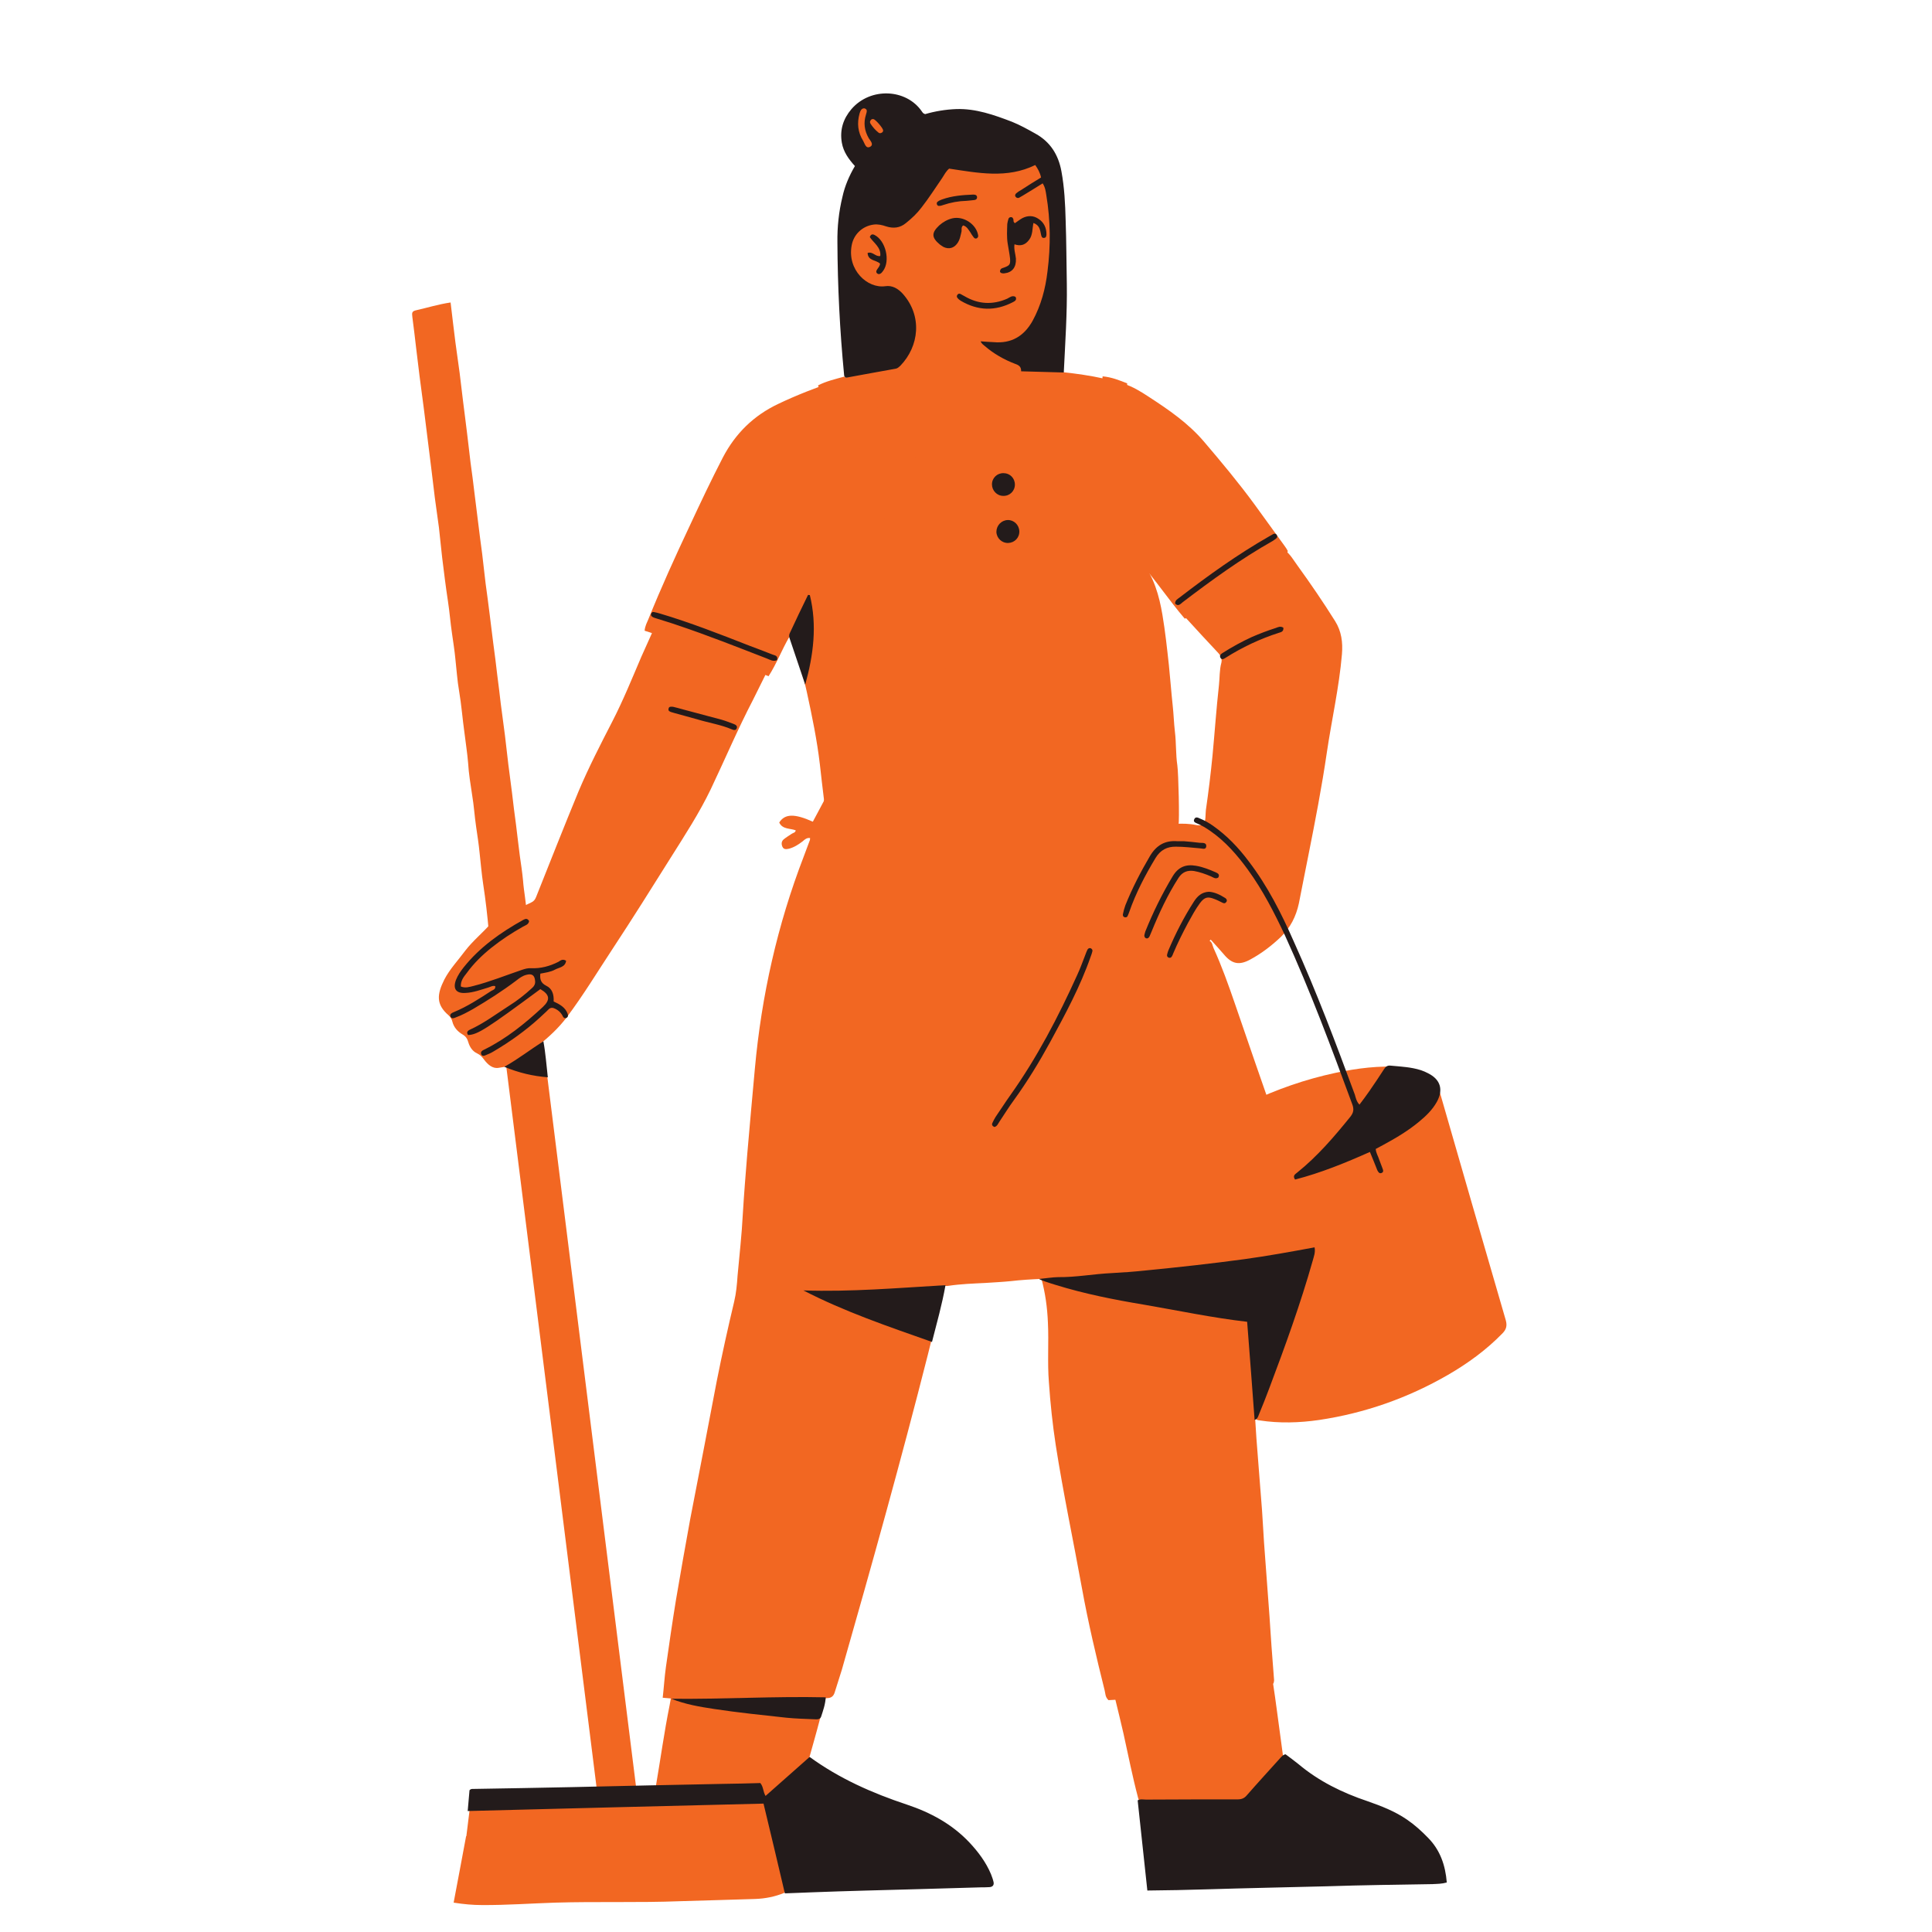
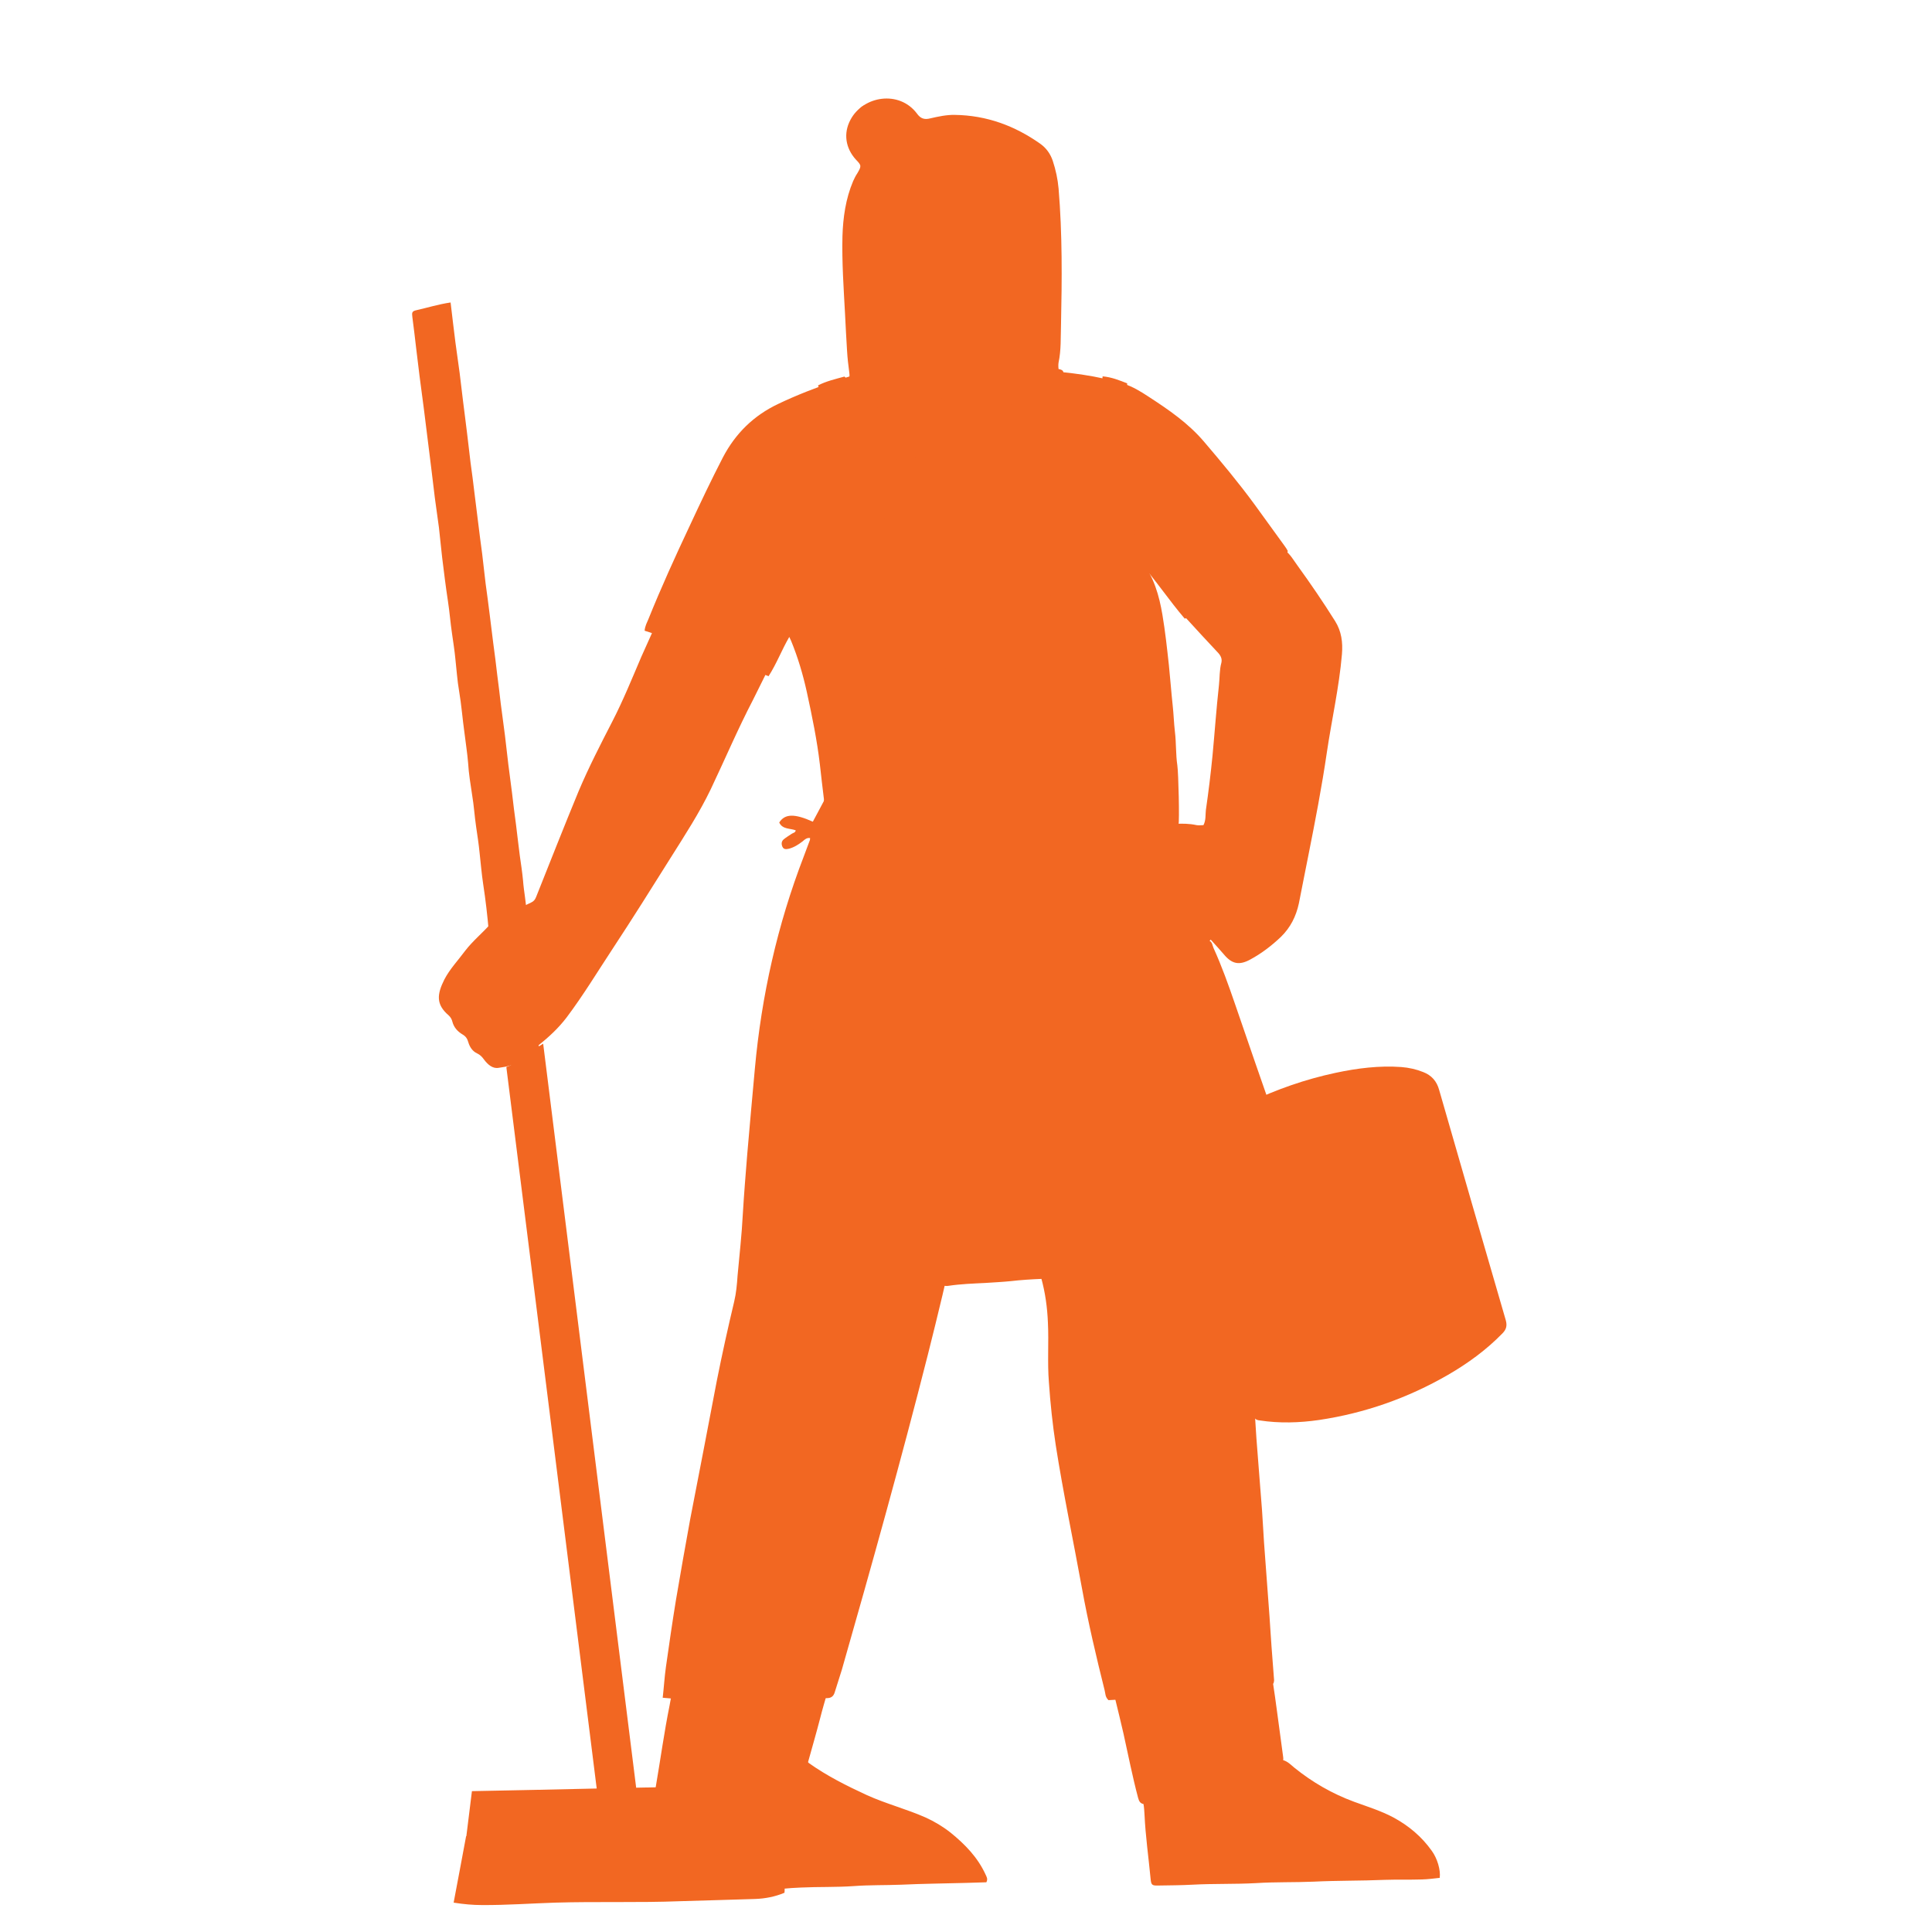
<svg xmlns="http://www.w3.org/2000/svg" width="50" viewBox="0 0 37.5 37.5" height="50" preserveAspectRatio="xMidYMid meet">
  <defs>
    <clipPath id="b680f29941">
      <path d="M 8 1.668 L 29.453 1.668 L 29.453 37 L 8 37 Z M 8 1.668 " clip-rule="nonzero" />
    </clipPath>
    <clipPath id="b9609a80ab">
-       <path d="M 9 2 L 29.453 2 L 29.453 36 L 9 36 Z M 9 2 " clip-rule="nonzero" />
+       <path d="M 9 2 L 29.453 2 L 29.453 36 L 9 36 Z " clip-rule="nonzero" />
    </clipPath>
    <clipPath id="a84bddbe75">
-       <path d="M 8 1.668 L 29 1.668 L 29 37 L 8 37 Z M 8 1.668 " clip-rule="nonzero" />
-     </clipPath>
+       </clipPath>
  </defs>
  <g clip-path="url(#b680f29941)">
    <path fill="#f26722" d="M 29.113 25.598 C 29.039 25.371 28.973 25.141 28.91 24.91 C 28.609 23.863 28.309 22.82 28.012 21.773 C 27.957 21.574 27.875 21.379 27.863 21.168 C 27.859 21.066 27.797 20.988 27.703 20.938 C 27.535 20.844 27.355 20.812 27.172 20.797 C 26.793 20.77 26.418 20.82 26.051 20.895 C 25.598 20.984 25.152 21.117 24.727 21.297 C 24.57 21.363 24.504 21.328 24.445 21.172 C 24.371 20.953 24.293 20.738 24.219 20.52 C 23.969 19.789 23.742 19.051 23.422 18.344 C 23.441 18.305 23.469 18.27 23.5 18.238 C 23.594 18.34 23.672 18.43 23.754 18.523 C 23.91 18.711 24.051 18.742 24.266 18.625 C 24.484 18.508 24.684 18.355 24.863 18.184 C 25.047 18.004 25.156 17.789 25.211 17.535 C 25.273 17.227 25.332 16.914 25.395 16.605 C 25.527 15.941 25.656 15.277 25.754 14.605 C 25.848 13.969 25.992 13.344 26.047 12.699 C 26.066 12.469 26.039 12.254 25.914 12.055 C 25.684 11.688 25.438 11.328 25.184 10.977 C 25.109 10.875 25.047 10.762 24.949 10.688 C 24.926 10.695 24.898 10.699 24.875 10.703 C 24.859 10.68 24.844 10.656 24.828 10.629 C 24.688 10.391 24.508 10.18 24.344 9.953 C 24.074 9.574 23.781 9.215 23.484 8.863 C 23.312 8.656 23.141 8.445 22.93 8.277 C 22.57 7.984 22.184 7.727 21.77 7.516 C 21.672 7.465 21.562 7.422 21.449 7.426 C 21.188 7.434 20.941 7.34 20.684 7.328 C 20.605 7.324 20.555 7.262 20.547 7.184 C 20.543 7.137 20.539 7.082 20.547 7.035 C 20.598 6.797 20.586 6.551 20.594 6.309 C 20.613 5.426 20.621 4.543 20.547 3.66 C 20.531 3.477 20.492 3.297 20.434 3.121 C 20.387 2.984 20.309 2.875 20.195 2.793 C 19.699 2.441 19.148 2.238 18.531 2.23 C 18.371 2.227 18.211 2.262 18.059 2.297 C 17.941 2.328 17.867 2.301 17.797 2.203 C 17.453 1.746 16.754 1.859 16.508 2.324 C 16.367 2.586 16.41 2.875 16.613 3.098 C 16.723 3.211 16.723 3.223 16.641 3.363 C 16.609 3.41 16.582 3.465 16.559 3.516 C 16.414 3.859 16.363 4.223 16.352 4.586 C 16.34 5.09 16.375 5.59 16.402 6.09 C 16.414 6.328 16.426 6.566 16.441 6.805 C 16.449 6.945 16.465 7.086 16.484 7.227 C 16.5 7.336 16.48 7.387 16.379 7.418 C 16.191 7.48 16.012 7.551 15.832 7.625 C 15.547 7.746 15.266 7.867 14.996 8.012 C 14.832 8.098 14.68 8.211 14.547 8.336 C 14.344 8.523 14.211 8.754 14.086 8.992 C 13.844 9.449 13.625 9.918 13.41 10.391 C 13.223 10.797 13.031 11.203 12.859 11.617 C 12.785 11.797 12.695 11.973 12.648 12.156 C 12.664 12.176 12.68 12.191 12.691 12.207 C 12.688 12.211 12.684 12.219 12.684 12.223 C 12.605 12.398 12.527 12.57 12.449 12.746 C 12.27 13.164 12.098 13.59 11.887 14 C 11.656 14.449 11.426 14.895 11.23 15.359 C 10.949 16.039 10.68 16.723 10.406 17.41 C 10.387 17.461 10.359 17.496 10.305 17.52 C 10.246 17.547 10.184 17.578 10.125 17.605 C 10.117 17.59 10.109 17.57 10.105 17.547 C 10.09 17.492 10.078 17.434 10.07 17.375 C 10.051 17.176 10.027 16.98 10 16.781 C 9.969 16.52 9.93 16.262 9.898 16 C 9.863 15.73 9.836 15.461 9.801 15.188 C 9.766 14.906 9.73 14.621 9.695 14.336 C 9.668 14.137 9.648 13.941 9.621 13.742 C 9.586 13.461 9.547 13.184 9.516 12.902 C 9.48 12.637 9.445 12.375 9.418 12.105 C 9.391 11.852 9.34 11.598 9.316 11.34 C 9.281 10.977 9.223 10.617 9.188 10.254 C 9.145 9.824 9.074 9.398 9.02 8.969 C 8.961 8.516 8.91 8.062 8.848 7.609 C 8.785 7.168 8.746 6.73 8.688 6.289 C 8.68 6.203 8.676 6.109 8.637 6.008 C 8.461 6.062 8.281 6.078 8.113 6.145 C 8.145 6.367 8.172 6.582 8.195 6.793 C 8.23 7.062 8.258 7.332 8.289 7.605 C 8.324 7.879 8.367 8.152 8.402 8.426 C 8.438 8.715 8.477 9.004 8.512 9.297 C 8.543 9.555 8.574 9.816 8.605 10.078 C 8.629 10.27 8.648 10.465 8.676 10.656 C 8.719 11.008 8.766 11.359 8.809 11.711 C 8.844 11.984 8.867 12.254 8.906 12.523 C 8.965 12.883 8.996 13.246 9.047 13.609 C 9.078 13.816 9.102 14.023 9.129 14.23 C 9.16 14.477 9.191 14.723 9.219 14.969 C 9.254 15.242 9.285 15.52 9.32 15.793 C 9.352 16.062 9.391 16.332 9.426 16.602 C 9.465 16.902 9.504 17.199 9.535 17.5 C 9.551 17.633 9.574 17.762 9.578 17.895 C 9.559 17.902 9.543 17.91 9.527 17.926 C 9.367 18.109 9.176 18.262 9.027 18.457 C 8.891 18.641 8.73 18.809 8.625 19.012 C 8.48 19.301 8.461 19.496 8.707 19.707 C 8.746 19.742 8.77 19.785 8.781 19.832 C 8.809 19.941 8.883 20.023 8.977 20.078 C 9.043 20.117 9.07 20.16 9.09 20.23 C 9.117 20.32 9.168 20.402 9.258 20.445 C 9.32 20.473 9.359 20.516 9.395 20.566 C 9.465 20.66 9.559 20.746 9.676 20.727 C 9.758 20.715 9.84 20.703 9.922 20.676 C 9.922 20.68 9.922 20.684 9.926 20.688 C 9.945 20.738 9.953 20.789 9.957 20.844 C 9.965 20.965 9.973 21.086 9.992 21.207 C 10.055 21.566 10.082 21.93 10.133 22.289 C 10.168 22.551 10.188 22.812 10.227 23.074 C 10.285 23.441 10.316 23.816 10.367 24.188 C 10.402 24.441 10.43 24.699 10.465 24.953 C 10.512 25.32 10.555 25.688 10.602 26.055 C 10.637 26.312 10.664 26.574 10.699 26.836 C 10.746 27.195 10.789 27.559 10.836 27.922 C 10.871 28.184 10.898 28.453 10.934 28.715 C 10.984 29.074 11.023 29.43 11.07 29.785 C 11.117 30.129 11.145 30.473 11.195 30.816 C 11.246 31.164 11.285 31.52 11.332 31.871 C 11.387 32.285 11.434 32.699 11.484 33.117 C 11.547 33.617 11.613 34.117 11.676 34.621 C 11.688 34.691 11.652 34.73 11.594 34.754 C 11.527 34.777 11.461 34.785 11.391 34.781 C 10.703 34.77 10.016 34.809 9.328 34.816 C 9.289 34.816 9.25 34.809 9.203 34.84 C 9.188 34.938 9.184 35.027 9.191 35.121 C 9.207 35.293 9.176 35.461 9.148 35.629 C 9.094 35.965 9.023 36.301 8.961 36.633 C 8.918 36.859 8.891 36.867 9.156 36.867 C 9.613 36.863 10.07 36.863 10.531 36.844 C 11.344 36.812 12.16 36.836 12.977 36.816 C 13.473 36.801 13.973 36.781 14.469 36.773 C 14.594 36.77 14.723 36.762 14.844 36.727 C 15.074 36.66 15.312 36.648 15.547 36.637 C 15.887 36.621 16.23 36.633 16.57 36.609 C 16.875 36.586 17.184 36.594 17.492 36.582 C 17.91 36.562 18.328 36.559 18.75 36.547 C 18.883 36.543 19.02 36.539 19.145 36.535 C 19.18 36.469 19.148 36.426 19.129 36.383 C 18.977 36.051 18.73 35.797 18.449 35.57 C 18.301 35.453 18.137 35.355 17.965 35.277 C 17.594 35.113 17.199 35.012 16.828 34.844 C 16.438 34.664 16.055 34.473 15.703 34.223 C 15.695 34.215 15.688 34.211 15.684 34.203 C 15.762 33.922 15.844 33.641 15.918 33.355 C 15.961 33.184 16.012 33.012 16.062 32.84 C 16.105 32.82 16.121 32.777 16.137 32.734 C 16.16 32.656 16.184 32.578 16.207 32.496 C 16.422 31.801 16.609 31.094 16.805 30.387 C 17.066 29.457 17.324 28.52 17.574 27.582 C 17.734 26.969 17.883 26.348 18.066 25.734 C 18.141 25.492 18.188 25.246 18.25 25 C 18.277 24.875 18.305 24.852 18.422 24.844 C 18.637 24.832 18.852 24.832 19.062 24.809 C 19.23 24.789 19.395 24.789 19.559 24.773 C 19.754 24.758 19.945 24.738 20.141 24.73 C 20.27 24.723 20.312 24.766 20.34 24.895 C 20.41 25.27 20.449 25.645 20.453 26.027 C 20.457 26.219 20.441 26.41 20.445 26.605 C 20.457 26.953 20.5 27.297 20.539 27.637 C 20.582 28.051 20.652 28.457 20.727 28.863 C 20.824 29.414 20.941 29.961 21.039 30.512 C 21.184 31.305 21.363 32.086 21.555 32.863 C 21.582 32.871 21.605 32.875 21.625 32.879 C 21.629 32.91 21.637 32.941 21.645 32.973 C 21.699 33.195 21.754 33.418 21.805 33.641 C 21.898 34.059 21.98 34.48 22.09 34.895 C 22.109 34.965 22.133 35.004 22.195 35.016 C 22.207 35.082 22.211 35.152 22.215 35.223 C 22.234 35.637 22.293 36.047 22.332 36.457 C 22.344 36.586 22.355 36.602 22.484 36.598 C 22.703 36.594 22.922 36.594 23.141 36.582 C 23.555 36.559 23.969 36.574 24.383 36.551 C 24.754 36.527 25.125 36.539 25.496 36.523 C 25.953 36.5 26.41 36.508 26.871 36.488 C 27.113 36.48 27.359 36.488 27.602 36.48 C 27.719 36.477 27.832 36.461 27.945 36.449 C 27.965 36.297 27.898 36.07 27.789 35.922 C 27.594 35.648 27.344 35.438 27.047 35.277 C 26.805 35.148 26.539 35.066 26.285 34.973 C 25.859 34.816 25.473 34.594 25.121 34.309 C 25.055 34.254 24.996 34.191 24.906 34.164 C 24.91 34.145 24.91 34.121 24.906 34.102 C 24.867 33.812 24.828 33.523 24.789 33.234 C 24.762 33.031 24.734 32.828 24.703 32.629 C 24.695 32.566 24.688 32.5 24.621 32.477 C 24.617 32.477 24.617 32.48 24.617 32.48 C 24.617 32.473 24.617 32.465 24.617 32.457 C 24.617 32.227 24.582 32 24.566 31.773 C 24.555 31.559 24.535 31.344 24.527 31.129 C 24.52 30.965 24.504 30.801 24.496 30.637 C 24.473 30.309 24.434 29.988 24.418 29.66 C 24.406 29.445 24.387 29.234 24.375 29.02 C 24.367 28.875 24.367 28.727 24.348 28.582 C 24.309 28.27 24.309 27.953 24.27 27.637 C 24.258 27.512 24.332 27.457 24.465 27.477 C 24.562 27.488 24.656 27.504 24.754 27.508 C 25.195 27.535 25.629 27.473 26.059 27.375 C 26.777 27.219 27.457 26.953 28.094 26.578 C 28.438 26.375 28.762 26.137 29.047 25.855 C 29.129 25.773 29.148 25.703 29.113 25.598 Z M 16.047 15.652 C 15.992 15.754 15.945 15.859 15.887 15.965 C 15.832 16.062 15.789 16.078 15.688 16.035 C 15.656 16.023 15.625 16.008 15.59 16.012 C 15.473 15.945 15.398 15.934 15.297 15.977 C 15.406 15.992 15.492 16.004 15.582 16.02 C 15.582 16.02 15.586 16.016 15.59 16.012 L 15.582 16.02 C 15.59 16.059 15.605 16.094 15.629 16.125 C 15.832 16.133 15.863 16.176 15.797 16.367 C 15.664 16.75 15.523 17.129 15.398 17.516 C 15.184 18.176 15.016 18.852 14.906 19.543 C 14.848 19.926 14.793 20.312 14.758 20.699 C 14.73 21.02 14.699 21.34 14.672 21.66 C 14.641 22.012 14.605 22.367 14.582 22.719 C 14.566 22.988 14.543 23.254 14.523 23.52 C 14.5 23.898 14.438 24.273 14.422 24.652 C 14.398 25.184 14.238 25.688 14.141 26.203 C 14.031 26.766 13.91 27.328 13.801 27.891 C 13.703 28.387 13.602 28.883 13.512 29.383 C 13.398 30.023 13.277 30.664 13.176 31.309 C 13.102 31.77 13.039 32.23 12.98 32.695 C 12.973 32.738 12.98 32.781 12.98 32.836 C 13.004 32.844 13.023 32.855 13.039 32.863 C 13.039 32.867 13.039 32.871 13.039 32.875 C 13.023 32.949 13.012 33.027 12.996 33.105 C 12.891 33.625 12.82 34.148 12.73 34.672 C 12.723 34.703 12.723 34.727 12.73 34.746 C 12.711 34.75 12.684 34.754 12.652 34.754 C 12.562 34.754 12.477 34.75 12.387 34.754 C 12.301 34.754 12.258 34.711 12.234 34.629 C 12.203 34.52 12.207 34.406 12.191 34.297 C 12.141 33.957 12.105 33.609 12.062 33.27 C 12.012 32.844 11.949 32.422 11.898 31.996 C 11.852 31.645 11.816 31.293 11.773 30.938 C 11.727 30.586 11.676 30.234 11.633 29.883 C 11.598 29.613 11.574 29.344 11.539 29.07 C 11.496 28.719 11.445 28.367 11.398 28.016 C 11.367 27.758 11.34 27.496 11.305 27.234 C 11.27 26.945 11.23 26.656 11.195 26.367 C 11.16 26.098 11.133 25.824 11.098 25.555 C 11.051 25.199 11.004 24.844 10.957 24.484 C 10.926 24.219 10.898 23.953 10.863 23.688 C 10.828 23.426 10.793 23.16 10.758 22.895 C 10.734 22.707 10.715 22.516 10.691 22.328 C 10.641 21.965 10.605 21.594 10.551 21.23 C 10.523 21.059 10.531 20.883 10.512 20.711 C 10.496 20.57 10.5 20.426 10.453 20.289 C 10.652 20.129 10.84 19.957 11 19.746 C 11.32 19.32 11.594 18.867 11.887 18.422 C 12.273 17.836 12.648 17.238 13.02 16.645 C 13.293 16.211 13.574 15.781 13.797 15.316 C 14.07 14.742 14.32 14.152 14.617 13.582 C 14.695 13.426 14.773 13.27 14.852 13.109 C 14.871 13.07 14.891 13.027 14.879 12.984 C 14.902 12.961 14.918 12.93 14.93 12.902 C 15.016 12.73 15.102 12.562 15.184 12.391 C 15.215 12.328 15.246 12.277 15.324 12.285 C 15.395 12.297 15.422 12.344 15.441 12.402 C 15.648 12.988 15.812 13.582 15.914 14.195 C 15.984 14.613 16.031 15.031 16.082 15.453 C 16.09 15.52 16.082 15.586 16.047 15.652 Z M 22.371 11.098 C 22.445 11.137 22.496 11.203 22.547 11.27 C 22.664 11.418 22.781 11.566 22.891 11.723 C 22.926 11.773 22.969 11.816 23.012 11.855 C 22.992 11.859 22.977 11.871 22.965 11.891 C 22.953 11.918 22.969 11.938 22.984 11.957 C 22.996 11.973 23.008 11.984 23.023 12 C 23.23 12.227 23.438 12.453 23.648 12.676 C 23.699 12.734 23.723 12.793 23.707 12.863 C 23.668 13.004 23.676 13.152 23.66 13.297 C 23.609 13.754 23.578 14.211 23.535 14.664 C 23.5 15.02 23.457 15.371 23.406 15.723 C 23.395 15.816 23.41 15.918 23.359 16.016 C 23.316 16.016 23.27 16.023 23.227 16.016 C 23.082 15.984 22.941 15.984 22.797 15.992 C 22.797 15.988 22.797 15.98 22.797 15.977 C 22.77 15.785 22.773 15.598 22.77 15.406 C 22.758 14.945 22.73 14.484 22.691 14.023 C 22.664 13.746 22.648 13.469 22.621 13.195 C 22.57 12.668 22.527 12.137 22.391 11.621 C 22.359 11.504 22.316 11.391 22.273 11.277 C 22.234 11.164 22.242 11.152 22.371 11.098 Z M 22.371 11.098 " fill-opacity="1" fill-rule="nonzero" />
  </g>
  <path fill="#f26722" d="M 24.996 10.695 C 24.984 10.754 24.938 10.777 24.895 10.801 C 24.348 11.168 23.805 11.539 23.242 11.887 C 23.168 11.934 23.094 11.977 22.996 12.008 C 22.691 11.652 22.434 11.262 22.113 10.898 C 22.023 11.082 21.938 11.246 21.863 11.414 C 21.637 11.934 21.316 12.395 20.957 12.828 C 20.621 13.23 20.254 13.613 19.867 13.973 C 19.449 14.355 18.988 14.688 18.508 14.992 C 17.848 15.41 17.164 15.781 16.457 16.125 C 16.418 16.141 16.375 16.152 16.348 16.191 C 16.336 16.227 16.355 16.258 16.367 16.289 C 16.633 16.992 16.82 17.723 17.043 18.441 C 17.227 19.043 17.41 19.645 17.594 20.246 C 17.785 20.867 17.973 21.488 18.094 22.125 C 18.215 22.746 18.277 23.371 18.246 24.004 C 18.234 24.242 18.262 24.477 18.336 24.711 C 18.398 24.438 18.461 24.164 18.527 23.871 C 18.582 23.922 18.559 23.957 18.551 23.992 C 18.391 24.758 18.203 25.523 18.012 26.285 C 17.492 28.336 16.922 30.375 16.34 32.41 C 16.297 32.555 16.246 32.699 16.203 32.844 C 16.18 32.922 16.137 32.961 16.047 32.961 C 15.141 32.984 14.23 33.008 13.32 32.988 C 13.172 32.984 13.023 32.965 12.863 32.953 C 12.887 32.746 12.898 32.547 12.926 32.352 C 12.988 31.914 13.051 31.48 13.121 31.051 C 13.211 30.527 13.301 30.004 13.398 29.48 C 13.57 28.586 13.746 27.691 13.914 26.797 C 14.016 26.285 14.129 25.773 14.25 25.266 C 14.289 25.102 14.305 24.93 14.316 24.762 C 14.352 24.363 14.398 23.965 14.418 23.566 C 14.441 23.18 14.473 22.789 14.504 22.402 C 14.551 21.848 14.602 21.293 14.652 20.742 C 14.781 19.324 15.09 17.949 15.602 16.621 C 15.719 16.316 15.824 16.008 15.957 15.707 C 15.984 15.645 16 15.578 15.992 15.508 C 15.965 15.285 15.938 15.062 15.914 14.84 C 15.859 14.367 15.762 13.898 15.66 13.43 C 15.586 13.094 15.488 12.762 15.355 12.438 C 15.348 12.422 15.34 12.406 15.32 12.363 C 15.172 12.617 15.078 12.875 14.918 13.125 C 14.52 12.969 14.121 12.816 13.723 12.66 C 13.324 12.504 12.918 12.375 12.512 12.242 C 12.52 12.148 12.559 12.082 12.586 12.016 C 12.832 11.406 13.105 10.805 13.387 10.207 C 13.594 9.762 13.805 9.316 14.031 8.879 C 14.277 8.41 14.629 8.066 15.105 7.84 C 15.465 7.668 15.832 7.527 16.207 7.398 C 16.508 7.301 16.805 7.199 17.113 7.129 C 17.16 7.117 17.16 7.113 17.215 7.051 C 17.281 7.059 17.32 7.094 17.359 7.148 C 17.5 7.34 17.676 7.496 17.863 7.641 C 18.238 7.93 18.617 8.215 18.992 8.5 C 19.07 8.559 19.152 8.609 19.242 8.652 C 19.34 8.695 19.371 8.691 19.422 8.598 C 19.48 8.496 19.531 8.391 19.574 8.285 C 19.707 7.969 19.82 7.645 19.902 7.312 C 19.914 7.277 19.926 7.238 19.938 7.199 C 20.039 7.176 20.137 7.188 20.23 7.191 C 20.766 7.227 21.297 7.293 21.812 7.449 C 21.988 7.504 22.145 7.602 22.293 7.699 C 22.684 7.953 23.066 8.215 23.371 8.574 C 23.711 8.973 24.043 9.371 24.352 9.793 C 24.547 10.062 24.742 10.332 24.938 10.602 C 24.961 10.633 24.98 10.664 24.996 10.695 Z M 24.641 31.375 C 24.605 30.898 24.57 30.422 24.535 29.945 C 24.52 29.738 24.512 29.527 24.496 29.316 C 24.461 28.852 24.422 28.387 24.387 27.918 C 24.363 27.57 24.344 27.219 24.32 26.867 C 24.285 26.406 24.246 25.945 24.211 25.484 C 24.188 25.156 24.18 24.832 24.156 24.508 C 24.145 24.34 24.082 24.203 23.965 24.094 C 23.625 23.762 23.203 23.586 22.738 23.527 C 22.395 23.48 22.059 23.523 21.727 23.613 C 21.262 23.742 20.84 23.945 20.492 24.285 C 20.391 24.383 20.316 24.504 20.242 24.625 C 20.203 24.559 20.215 24.484 20.145 24.418 C 20.156 24.566 20.18 24.691 20.211 24.809 C 20.289 25.094 20.328 25.379 20.34 25.672 C 20.359 26.059 20.328 26.445 20.359 26.828 C 20.387 27.238 20.43 27.645 20.492 28.051 C 20.637 28.98 20.832 29.898 21 30.824 C 21.121 31.492 21.277 32.152 21.441 32.809 C 21.457 32.867 21.449 32.938 21.516 33 C 22.582 32.941 23.66 32.867 24.719 32.676 C 24.727 32.641 24.73 32.629 24.73 32.613 C 24.715 32.395 24.695 32.176 24.68 31.957 C 24.664 31.762 24.656 31.566 24.641 31.375 Z M 14.988 35.562 C 14.965 35.422 14.949 35.277 14.93 35.125 C 14.918 35.141 14.91 35.148 14.91 35.156 C 14.91 35.215 14.91 35.273 14.91 35.332 C 14.906 35.434 14.867 35.484 14.77 35.504 C 14.727 35.512 14.684 35.512 14.641 35.512 C 14.199 35.523 13.762 35.516 13.32 35.539 C 12.859 35.562 12.395 35.555 11.93 35.566 C 11.344 35.582 10.758 35.598 10.172 35.602 C 9.98 35.605 9.789 35.605 9.602 35.609 C 9.422 35.617 9.242 35.629 9.047 35.641 C 8.969 36.066 8.887 36.492 8.805 36.93 C 9 36.961 9.18 36.977 9.355 36.977 C 9.832 36.98 10.305 36.945 10.777 36.93 C 11.586 36.906 12.398 36.934 13.207 36.902 C 13.691 36.887 14.176 36.875 14.656 36.859 C 14.852 36.852 15.043 36.816 15.227 36.738 C 15.234 36.664 15.23 36.598 15.215 36.531 C 15.145 36.207 15.043 35.891 14.988 35.562 Z M 14.988 35.562 " fill-opacity="1" fill-rule="nonzero" />
  <g clip-path="url(#b9609a80ab)">
    <path fill="#f26722" d="M 29.227 25.625 C 28.793 24.137 28.363 22.645 27.934 21.156 C 27.887 20.984 27.785 20.871 27.625 20.809 C 27.488 20.754 27.348 20.723 27.199 20.711 C 26.77 20.68 26.344 20.734 25.922 20.824 C 25.336 20.949 24.777 21.145 24.238 21.402 C 24.203 21.418 24.148 21.422 24.145 21.5 C 24.223 21.461 24.285 21.43 24.352 21.402 C 24.422 21.375 24.488 21.324 24.578 21.332 C 24.785 21.824 24.914 22.34 25.062 22.852 C 24.926 22.922 24.773 22.906 24.629 22.973 C 24.715 23.023 24.797 22.945 24.859 22.996 C 24.875 23.031 24.859 23.055 24.84 23.078 C 24.574 23.422 24.348 23.781 24.199 24.191 C 24.184 24.242 24.145 24.219 24.117 24.238 C 24.195 25.34 24.273 26.441 24.352 27.527 C 24.391 27.566 24.422 27.566 24.449 27.57 C 24.832 27.629 25.219 27.617 25.602 27.562 C 26.488 27.43 27.324 27.137 28.102 26.688 C 28.488 26.465 28.848 26.203 29.16 25.883 C 29.234 25.809 29.258 25.738 29.227 25.625 Z M 24.898 22.996 C 24.895 22.996 24.891 22.988 24.887 22.984 C 24.887 22.984 24.891 22.98 24.891 22.977 C 24.898 22.98 24.902 22.984 24.906 22.984 C 24.902 22.988 24.902 22.996 24.898 22.996 Z M 14.93 35.207 C 14.988 35.238 14.977 35.434 14.938 35.496 C 14.902 35.547 14.852 35.539 14.805 35.539 C 14.582 35.547 14.355 35.547 14.133 35.551 C 13.336 35.566 12.539 35.586 11.742 35.605 C 11.211 35.617 10.676 35.621 10.145 35.641 C 9.832 35.652 9.52 35.66 9.207 35.664 C 9.16 35.664 9.109 35.676 9.051 35.648 C 9.086 35.355 9.125 35.062 9.16 34.766 C 9.969 34.75 10.766 34.734 11.582 34.715 C 10.996 30.039 10.414 25.375 9.828 20.711 C 10.102 20.613 10.285 20.402 10.543 20.258 C 11.145 25.074 11.746 29.879 12.348 34.699 C 13.168 34.684 13.961 34.664 14.762 34.648 C 14.809 34.781 14.82 34.918 14.852 35.051 C 14.867 35.109 14.863 35.164 14.93 35.207 Z M 21.891 11.676 C 21.938 11.969 21.934 12.262 21.902 12.551 C 21.84 13.152 21.758 13.754 21.688 14.352 C 21.68 14.398 21.668 14.441 21.66 14.48 C 21.629 14.633 21.535 14.719 21.387 14.754 C 21.156 14.809 20.918 14.836 20.68 14.863 C 20.137 14.922 19.594 14.969 19.043 14.961 C 18.789 14.961 18.535 14.953 18.285 14.902 C 18.254 14.895 18.219 14.887 18.188 14.879 C 17.832 14.781 17.68 14.586 17.672 14.211 C 17.66 13.867 17.703 13.531 17.742 13.191 C 17.77 12.957 17.809 12.727 17.84 12.496 C 17.848 12.453 17.867 12.406 17.828 12.371 C 17.781 12.324 17.801 12.277 17.82 12.234 C 17.953 11.988 17.977 11.715 18.051 11.453 C 18.062 11.41 18.074 11.367 18.086 11.324 C 18.102 11.285 18.125 11.254 18.184 11.277 C 18.227 11.391 18.125 11.496 18.141 11.609 C 18.156 11.609 18.168 11.613 18.172 11.609 C 18.426 11.359 18.75 11.273 19.082 11.211 C 19.613 11.109 20.148 11.125 20.684 11.195 C 20.957 11.23 21.227 11.258 21.496 11.324 C 21.535 11.332 21.578 11.344 21.621 11.359 C 21.773 11.41 21.863 11.516 21.891 11.676 Z M 16.652 7.293 C 16.641 7.277 16.633 7.262 16.621 7.234 C 16.84 7.211 17.047 7.18 17.25 7.129 C 17.332 7.109 17.41 7.137 17.488 7.184 C 17.988 7.473 18.434 7.832 18.859 8.223 C 19.004 8.355 19.152 8.48 19.289 8.621 C 19.414 8.488 19.586 8.023 19.848 7.105 C 19.891 7.156 19.938 7.16 19.996 7.148 C 20.176 7.117 20.355 7.129 20.535 7.16 C 20.633 7.18 20.648 7.195 20.645 7.297 C 20.629 7.684 20.59 8.066 20.531 8.445 C 20.484 8.762 20.438 9.074 20.395 9.387 C 20.383 9.473 20.371 9.559 20.324 9.664 C 20.012 9.332 19.711 9.012 19.34 8.73 C 19.125 9.117 18.961 9.512 18.801 9.91 C 18.723 9.898 18.684 9.852 18.645 9.812 C 17.863 9.066 17.195 8.23 16.652 7.293 Z M 16.719 2.82 C 16.633 2.695 16.613 2.555 16.598 2.406 C 16.598 2.316 16.625 2.234 16.664 2.156 C 16.711 2.055 16.789 2.02 16.902 2.039 C 17.094 2.074 17.199 2.199 17.254 2.371 C 17.312 2.551 17.297 2.719 17.16 2.859 C 17.023 3 16.836 2.98 16.719 2.82 Z M 18.699 5.777 C 18.992 5.621 19.484 5.59 19.652 5.781 C 19.559 6.027 19.402 6.156 19.207 6.16 C 19.035 6.164 18.734 6.012 18.699 5.777 Z M 18.699 5.777 " fill-opacity="1" fill-rule="nonzero" />
  </g>
  <path fill="#f26722" d="M 25.332 23.57 C 25.156 22.973 24.977 22.375 24.77 21.785 C 24.496 21.02 24.234 20.25 23.969 19.48 C 23.844 19.117 23.715 18.754 23.555 18.402 C 23.531 18.352 23.535 18.285 23.465 18.254 C 23.41 18.293 23.383 18.355 23.348 18.41 C 23.305 18.484 23.266 18.555 23.207 18.617 C 23.051 18.777 22.938 18.785 22.766 18.637 C 22.719 18.594 22.672 18.551 22.605 18.539 C 22.457 18.512 22.348 18.43 22.293 18.285 C 22.27 18.219 22.223 18.18 22.156 18.16 C 22.023 18.129 21.941 18.035 21.887 17.914 C 21.863 17.859 21.84 17.797 21.801 17.762 C 21.656 17.645 21.684 17.512 21.742 17.367 C 21.91 16.965 22.117 16.586 22.359 16.223 C 22.41 16.145 22.477 16.098 22.566 16.07 C 22.668 16.039 22.77 16.02 22.875 16 C 22.895 15.945 22.875 15.012 22.852 14.855 C 22.82 14.641 22.832 14.422 22.805 14.203 C 22.785 14.035 22.781 13.863 22.762 13.695 C 22.734 13.434 22.715 13.172 22.688 12.91 C 22.652 12.582 22.617 12.254 22.562 11.93 C 22.5 11.562 22.398 11.207 22.168 10.902 C 22.125 10.848 22.113 10.777 22.098 10.711 C 22.008 10.305 21.965 9.887 21.922 9.473 C 21.895 9.184 21.879 8.891 21.867 8.602 C 21.852 8.219 21.844 7.832 21.879 7.441 C 21.73 7.383 21.578 7.32 21.402 7.305 C 21.273 8.426 21.277 9.527 21.527 10.605 C 21.492 10.648 21.457 10.648 21.426 10.648 C 21.172 10.652 20.918 10.648 20.664 10.672 C 20.375 10.703 20.082 10.688 19.789 10.699 C 19.238 10.723 18.684 10.707 18.133 10.707 C 18.012 10.707 18.008 10.699 17.973 10.582 C 17.934 10.445 17.902 10.309 17.855 10.176 C 17.715 9.773 17.578 9.371 17.426 8.977 C 17.266 8.559 17.094 8.145 16.824 7.781 C 16.695 7.605 16.543 7.457 16.391 7.309 C 16.211 7.359 16.039 7.398 15.879 7.48 C 15.891 7.551 15.938 7.582 15.977 7.621 C 16.055 7.703 16.148 7.781 16.219 7.875 C 16.465 8.191 16.637 8.555 16.785 8.926 C 16.965 9.387 17.109 9.855 17.258 10.324 C 17.324 10.523 17.406 10.723 17.371 10.938 C 17.348 11.09 17.32 11.242 17.293 11.395 C 17.152 12.188 16.938 12.961 16.695 13.727 C 16.5 14.344 16.289 14.957 15.996 15.539 C 15.926 15.676 15.848 15.812 15.777 15.949 C 15.422 15.789 15.234 15.793 15.125 15.965 C 15.188 16.102 15.336 16.074 15.445 16.117 C 15.438 16.164 15.395 16.164 15.367 16.184 C 15.316 16.219 15.262 16.25 15.215 16.289 C 15.164 16.328 15.164 16.387 15.188 16.438 C 15.215 16.492 15.262 16.484 15.316 16.473 C 15.418 16.445 15.5 16.391 15.582 16.328 C 15.621 16.293 15.66 16.258 15.723 16.266 C 15.742 16.43 15.754 16.59 15.77 16.75 C 15.797 17.047 15.812 17.352 15.816 17.652 C 15.816 18.27 15.84 18.891 15.797 19.508 C 15.762 19.996 15.801 20.484 15.77 20.973 C 15.746 21.301 15.746 21.633 15.734 21.965 C 15.727 22.18 15.688 22.391 15.703 22.609 C 15.703 22.617 15.699 22.629 15.699 22.637 C 15.656 22.848 15.672 23.062 15.648 23.273 C 15.605 23.641 15.613 24.004 15.613 24.371 C 15.613 24.406 15.605 24.438 15.598 24.473 C 15.574 24.582 15.582 24.945 15.613 25.039 C 15.656 25.055 15.707 25.047 15.754 25.047 C 16.086 25.047 16.418 25.047 16.754 25.047 C 16.785 25.047 16.82 25.051 16.855 25.043 C 17.113 24.988 17.379 25.023 17.641 24.996 C 17.887 24.977 18.133 24.941 18.383 24.961 C 18.395 24.961 18.402 24.957 18.414 24.957 C 18.648 24.922 18.887 24.914 19.125 24.902 C 19.289 24.891 19.457 24.883 19.617 24.867 C 20.023 24.82 20.426 24.816 20.828 24.809 C 21.004 24.809 21.18 24.789 21.355 24.777 C 21.594 24.762 21.836 24.723 22.078 24.699 C 22.293 24.676 22.508 24.641 22.73 24.629 C 22.953 24.617 23.172 24.574 23.398 24.578 C 23.445 24.578 23.496 24.582 23.543 24.57 C 23.645 24.539 23.75 24.551 23.855 24.574 C 23.48 24.66 23.109 24.75 22.711 24.844 C 22.773 24.879 22.805 24.871 22.84 24.863 C 23.312 24.754 23.785 24.637 24.258 24.527 C 24.52 24.469 24.773 24.387 25.043 24.367 C 25.211 24.355 25.371 24.297 25.523 24.203 C 25.461 23.988 25.395 23.781 25.332 23.57 Z M 21.477 13.109 C 21.473 13.371 21.426 13.633 21.391 13.891 C 21.379 13.969 21.328 14.012 21.25 14.02 C 21.016 14.039 18.578 14.129 18.402 14.137 C 18.355 14.137 18.305 14.117 18.27 14.09 C 18.246 14.043 18.25 14 18.258 13.957 C 18.293 13.742 18.293 13.523 18.312 13.305 C 18.34 13.02 18.379 12.734 18.395 12.449 C 18.41 12.195 18.418 11.934 18.383 11.66 C 18.496 11.645 21.379 11.492 21.434 11.516 C 21.453 11.613 21.48 11.715 21.48 11.82 C 21.48 12.25 21.488 12.684 21.477 13.109 Z M 23.969 24.547 C 23.961 24.547 23.953 24.543 23.934 24.535 C 23.965 24.52 23.992 24.516 23.996 24.527 C 24.012 24.559 23.98 24.543 23.969 24.547 Z M 10.152 17.09 C 10.168 17.309 10.215 17.523 10.223 17.742 C 10.227 17.855 10.195 17.926 10.09 17.977 C 9.965 18.035 9.855 18.113 9.734 18.176 C 9.668 18.215 9.629 18.273 9.57 18.328 C 9.492 18.258 9.496 18.172 9.488 18.086 C 9.461 17.777 9.426 17.469 9.379 17.164 C 9.348 16.961 9.332 16.758 9.309 16.555 C 9.293 16.387 9.266 16.215 9.242 16.051 C 9.211 15.844 9.199 15.633 9.164 15.43 C 9.133 15.223 9.098 15.016 9.086 14.809 C 9.07 14.613 9.039 14.422 9.016 14.23 C 8.977 13.957 8.957 13.68 8.91 13.406 C 8.875 13.207 8.863 13 8.84 12.801 C 8.824 12.629 8.797 12.461 8.773 12.293 C 8.742 12.086 8.727 11.879 8.695 11.672 C 8.652 11.391 8.617 11.105 8.582 10.82 C 8.559 10.629 8.543 10.438 8.52 10.242 C 8.496 10.051 8.465 9.859 8.441 9.668 C 8.418 9.473 8.395 9.281 8.371 9.09 C 8.348 8.891 8.32 8.695 8.297 8.496 C 8.273 8.309 8.25 8.121 8.227 7.934 C 8.199 7.727 8.172 7.52 8.145 7.312 C 8.121 7.129 8.102 6.945 8.078 6.762 C 8.055 6.562 8.031 6.359 8.004 6.156 C 7.992 6.066 7.996 6.039 8.086 6.02 C 8.297 5.973 8.508 5.906 8.746 5.871 C 8.777 6.141 8.809 6.395 8.84 6.648 C 8.867 6.848 8.895 7.043 8.922 7.242 C 8.945 7.426 8.965 7.605 8.988 7.789 C 9.012 7.996 9.043 8.203 9.066 8.41 C 9.09 8.598 9.109 8.785 9.133 8.977 C 9.16 9.176 9.188 9.379 9.211 9.582 C 9.234 9.77 9.258 9.957 9.281 10.145 C 9.305 10.348 9.332 10.547 9.359 10.75 C 9.383 10.945 9.402 11.137 9.426 11.328 C 9.453 11.527 9.48 11.723 9.504 11.922 C 9.527 12.109 9.551 12.297 9.574 12.484 C 9.602 12.691 9.629 12.898 9.652 13.105 C 9.676 13.289 9.699 13.473 9.719 13.652 C 9.746 13.859 9.773 14.066 9.801 14.273 C 9.824 14.461 9.844 14.652 9.867 14.84 C 9.891 15.023 9.914 15.203 9.938 15.387 C 9.961 15.594 9.988 15.801 10.016 16.008 C 10.039 16.211 10.066 16.414 10.09 16.613 C 10.113 16.773 10.137 16.93 10.152 17.09 Z M 18.406 4.762 C 18.398 4.723 18.422 4.695 18.457 4.688 C 18.539 4.668 18.562 4.609 18.574 4.531 C 18.555 4.477 18.461 4.461 18.504 4.383 C 18.543 4.309 18.613 4.312 18.684 4.312 C 18.77 4.316 18.805 4.387 18.855 4.434 C 18.902 4.473 18.938 4.516 18.953 4.59 C 18.844 4.742 18.684 4.809 18.496 4.812 C 18.457 4.812 18.414 4.816 18.406 4.762 Z M 19.672 4.629 C 19.703 4.559 19.754 4.578 19.805 4.617 C 19.816 4.625 19.832 4.625 19.844 4.629 C 19.895 4.605 19.926 4.562 19.965 4.523 C 19.965 4.477 19.895 4.492 19.898 4.441 C 19.902 4.406 19.906 4.395 20.047 4.262 C 20.125 4.309 20.188 4.375 20.238 4.449 C 20.285 4.512 20.258 4.625 20.18 4.68 C 20.047 4.773 19.906 4.824 19.746 4.734 C 19.703 4.711 19.648 4.688 19.672 4.629 Z M 19.672 4.629 " fill-opacity="1" fill-rule="nonzero" />
  <g clip-path="url(#a84bddbe75)">
    <path fill="#231b1b" d="M 16.254 4.703 C 16.258 5.559 16.301 6.414 16.383 7.266 C 16.383 7.289 16.387 7.312 16.418 7.332 C 16.734 7.273 17.062 7.215 17.387 7.156 C 17.426 7.148 17.445 7.125 17.473 7.102 C 17.844 6.719 17.906 6.129 17.52 5.699 C 17.43 5.602 17.32 5.535 17.184 5.555 C 16.836 5.605 16.441 5.238 16.531 4.762 C 16.57 4.547 16.742 4.387 16.957 4.359 C 17.043 4.348 17.121 4.367 17.203 4.395 C 17.34 4.438 17.469 4.426 17.586 4.328 C 17.699 4.238 17.801 4.141 17.887 4.027 C 18.031 3.844 18.156 3.645 18.289 3.453 C 18.328 3.391 18.363 3.324 18.422 3.273 C 18.98 3.355 19.543 3.473 20.094 3.203 C 20.145 3.277 20.188 3.352 20.207 3.445 C 20.074 3.527 19.945 3.605 19.82 3.688 C 19.785 3.707 19.754 3.727 19.723 3.754 C 19.707 3.77 19.695 3.793 19.711 3.816 C 19.727 3.84 19.75 3.848 19.777 3.84 C 19.801 3.828 19.828 3.809 19.852 3.797 C 19.98 3.719 20.109 3.641 20.238 3.559 C 20.289 3.637 20.297 3.715 20.309 3.789 C 20.391 4.281 20.395 4.773 20.332 5.266 C 20.293 5.602 20.207 5.926 20.043 6.227 C 19.875 6.527 19.629 6.672 19.285 6.641 C 19.203 6.637 19.121 6.633 19.035 6.625 C 19.051 6.672 19.086 6.691 19.113 6.715 C 19.289 6.867 19.488 6.98 19.703 7.062 C 19.773 7.086 19.824 7.117 19.82 7.207 C 20.102 7.215 20.371 7.223 20.648 7.23 C 20.676 6.648 20.715 6.082 20.707 5.516 C 20.699 5.102 20.699 4.688 20.684 4.273 C 20.676 3.957 20.66 3.637 20.602 3.324 C 20.543 3.004 20.387 2.754 20.098 2.594 C 19.945 2.508 19.797 2.426 19.641 2.363 C 19.293 2.23 18.941 2.105 18.562 2.117 C 18.352 2.125 18.145 2.16 17.957 2.215 C 17.914 2.203 17.906 2.18 17.891 2.16 C 17.59 1.723 16.898 1.688 16.527 2.117 C 16.367 2.305 16.297 2.52 16.34 2.77 C 16.371 2.949 16.473 3.09 16.594 3.223 C 16.484 3.41 16.398 3.609 16.352 3.82 C 16.281 4.109 16.25 4.406 16.254 4.703 Z M 16.902 2.332 C 16.914 2.312 16.934 2.309 16.953 2.312 C 16.992 2.316 17.137 2.484 17.141 2.527 C 17.145 2.547 17.133 2.566 17.117 2.574 C 17.094 2.59 17.066 2.59 17.047 2.57 C 16.988 2.523 16.938 2.465 16.895 2.398 C 16.883 2.375 16.883 2.352 16.902 2.332 Z M 16.684 2.203 C 16.699 2.156 16.715 2.105 16.773 2.102 C 16.805 2.109 16.824 2.125 16.824 2.152 C 16.824 2.176 16.816 2.199 16.809 2.223 C 16.758 2.383 16.777 2.535 16.863 2.684 C 16.895 2.734 16.965 2.805 16.891 2.848 C 16.805 2.895 16.785 2.785 16.754 2.734 C 16.648 2.566 16.633 2.387 16.684 2.203 Z M 28.082 36.539 C 27.988 36.566 27.898 36.566 27.812 36.57 C 27.121 36.582 26.434 36.59 25.746 36.613 C 24.969 36.633 24.191 36.648 23.418 36.672 C 23.043 36.684 22.664 36.691 22.27 36.695 C 22.207 36.109 22.145 35.527 22.082 34.945 C 22.137 34.914 22.191 34.93 22.246 34.93 C 22.836 34.926 23.426 34.926 24.02 34.926 C 24.098 34.926 24.152 34.906 24.203 34.844 C 24.418 34.598 24.641 34.355 24.859 34.113 C 24.883 34.09 24.902 34.059 24.953 34.051 C 25.031 34.109 25.117 34.172 25.199 34.238 C 25.598 34.574 26.055 34.797 26.543 34.961 C 26.812 35.055 27.074 35.156 27.312 35.32 C 27.461 35.422 27.594 35.543 27.719 35.672 C 27.953 35.91 28.055 36.203 28.082 36.539 Z M 19.285 36.531 C 19.297 36.586 19.27 36.625 19.207 36.629 C 19.152 36.633 19.098 36.633 19.047 36.633 C 18.641 36.645 18.234 36.656 17.828 36.668 C 17.137 36.688 16.445 36.703 15.75 36.73 C 15.586 36.738 15.418 36.742 15.234 36.75 C 15.098 36.172 14.961 35.59 14.82 35.008 C 12.902 35.055 10.996 35.102 9.078 35.152 C 9.09 35 9.102 34.871 9.113 34.75 C 9.137 34.719 9.164 34.723 9.188 34.723 C 9.82 34.711 10.457 34.703 11.09 34.688 C 12.074 34.664 13.055 34.645 14.035 34.625 C 14.277 34.621 14.516 34.617 14.758 34.609 C 14.82 34.684 14.809 34.773 14.859 34.859 C 15.148 34.605 15.43 34.355 15.715 34.102 C 16.293 34.523 16.934 34.805 17.602 35.027 C 18.062 35.18 18.48 35.406 18.816 35.762 C 18.988 35.945 19.137 36.145 19.234 36.375 C 19.254 36.426 19.273 36.477 19.285 36.531 Z M 22.207 25.324 C 21.625 25.227 21.047 25.113 20.484 24.938 C 20.402 24.914 20.172 24.84 20.172 24.824 C 20.27 24.816 20.441 24.789 20.539 24.789 C 20.887 24.793 21.23 24.727 21.574 24.711 C 21.793 24.699 22.012 24.684 22.23 24.66 C 22.871 24.598 23.512 24.527 24.148 24.441 C 24.602 24.379 25.051 24.297 25.516 24.211 C 25.535 24.312 25.5 24.391 25.48 24.469 C 25.242 25.309 24.945 26.129 24.637 26.945 C 24.574 27.113 24.508 27.281 24.438 27.449 C 24.422 27.484 24.418 27.535 24.352 27.562 C 24.305 26.93 24.258 26.301 24.207 25.656 C 23.531 25.578 22.871 25.438 22.207 25.324 Z M 24.238 16.719 C 24.605 17.199 24.875 17.734 25.117 18.285 C 25.555 19.254 25.93 20.25 26.297 21.246 C 26.316 21.309 26.328 21.379 26.387 21.441 C 26.453 21.352 26.52 21.266 26.578 21.18 C 26.676 21.039 26.77 20.898 26.863 20.754 C 26.895 20.703 26.93 20.676 26.992 20.684 C 27.191 20.703 27.391 20.711 27.582 20.773 C 27.629 20.789 27.676 20.809 27.719 20.832 C 27.961 20.953 28.02 21.152 27.887 21.391 C 27.801 21.543 27.68 21.66 27.547 21.77 C 27.332 21.949 27.094 22.09 26.848 22.223 C 26.801 22.25 26.754 22.273 26.703 22.301 C 26.707 22.379 26.75 22.441 26.77 22.508 C 26.789 22.562 26.812 22.617 26.832 22.672 C 26.848 22.711 26.863 22.754 26.809 22.77 C 26.77 22.781 26.75 22.746 26.734 22.715 C 26.688 22.602 26.645 22.488 26.59 22.359 C 26.117 22.57 25.637 22.766 25.137 22.895 C 25.086 22.82 25.137 22.793 25.18 22.758 C 25.57 22.445 25.895 22.066 26.207 21.68 C 26.273 21.598 26.285 21.531 26.246 21.43 C 25.84 20.328 25.43 19.227 24.941 18.156 C 24.734 17.715 24.512 17.281 24.223 16.883 C 24.016 16.598 23.785 16.332 23.492 16.129 C 23.414 16.074 23.328 16.023 23.238 15.984 C 23.203 15.969 23.156 15.953 23.18 15.902 C 23.203 15.848 23.25 15.867 23.289 15.887 C 23.379 15.922 23.465 15.973 23.543 16.027 C 23.816 16.219 24.039 16.453 24.238 16.719 Z M 15.594 25.047 C 16.512 25.078 17.418 25 18.352 24.945 C 18.285 25.324 18.184 25.676 18.09 26.047 C 17.238 25.746 16.395 25.461 15.594 25.047 Z M 10.32 19.184 C 10.363 19.148 10.391 19.105 10.387 19.047 C 10.379 18.93 10.328 18.891 10.215 18.922 C 10.141 18.941 10.082 18.984 10.023 19.031 C 9.754 19.234 9.473 19.414 9.18 19.586 C 9.074 19.645 8.969 19.703 8.852 19.746 C 8.812 19.762 8.762 19.785 8.742 19.727 C 8.727 19.68 8.773 19.66 8.809 19.645 C 9.066 19.539 9.301 19.387 9.535 19.234 C 9.566 19.215 9.621 19.207 9.613 19.141 C 9.562 19.125 9.52 19.156 9.477 19.168 C 9.332 19.211 9.191 19.266 9.035 19.273 C 8.852 19.285 8.785 19.191 8.852 19.016 C 8.887 18.93 8.938 18.855 8.996 18.781 C 9.312 18.383 9.719 18.098 10.156 17.855 C 10.199 17.832 10.238 17.82 10.27 17.879 C 10.258 17.949 10.195 17.961 10.148 17.988 C 9.934 18.109 9.73 18.242 9.539 18.395 C 9.359 18.539 9.195 18.699 9.059 18.887 C 9 18.961 8.938 19.039 8.945 19.148 C 9.031 19.184 9.113 19.156 9.191 19.137 C 9.512 19.055 9.82 18.93 10.133 18.824 C 10.191 18.805 10.246 18.789 10.305 18.793 C 10.496 18.801 10.672 18.754 10.84 18.668 C 10.879 18.645 10.918 18.605 10.988 18.648 C 10.973 18.773 10.852 18.777 10.773 18.82 C 10.688 18.867 10.586 18.879 10.488 18.898 C 10.477 19 10.492 19.078 10.602 19.133 C 10.719 19.188 10.754 19.305 10.746 19.438 C 10.859 19.492 10.977 19.551 11.02 19.684 C 11.031 19.719 11.023 19.75 10.98 19.762 C 10.938 19.766 10.926 19.73 10.91 19.699 C 10.879 19.648 10.836 19.609 10.781 19.582 C 10.73 19.555 10.684 19.551 10.641 19.598 C 10.59 19.652 10.531 19.699 10.48 19.75 C 10.203 20.004 9.895 20.223 9.57 20.414 C 9.52 20.445 9.465 20.465 9.41 20.488 C 9.383 20.5 9.352 20.496 9.34 20.461 C 9.328 20.43 9.34 20.406 9.371 20.387 C 9.379 20.383 9.387 20.379 9.395 20.375 C 9.824 20.164 10.191 19.867 10.539 19.543 C 10.684 19.406 10.672 19.305 10.488 19.199 C 9.441 19.973 9.27 20.082 9.086 20.09 C 9.051 20.043 9.07 20.012 9.117 19.988 C 9.391 19.863 9.629 19.684 9.879 19.523 C 10.035 19.426 10.184 19.309 10.32 19.184 Z M 13.867 33.172 C 13.582 33.129 13.301 33.082 13.031 32.973 C 14.027 32.984 15.023 32.922 16.027 32.945 C 16.02 33.082 15.977 33.199 15.938 33.32 C 15.918 33.375 15.863 33.375 15.812 33.371 C 15.629 33.363 15.441 33.359 15.258 33.34 C 14.793 33.289 14.328 33.242 13.867 33.172 Z M 20.383 20.227 C 20.168 20.621 19.938 20.996 19.676 21.359 C 19.578 21.492 19.492 21.633 19.398 21.773 C 19.371 21.812 19.355 21.863 19.301 21.875 C 19.262 21.859 19.246 21.832 19.262 21.797 C 19.281 21.754 19.301 21.719 19.324 21.68 C 19.422 21.539 19.512 21.395 19.613 21.254 C 20.129 20.527 20.539 19.742 20.906 18.93 C 20.969 18.797 21.016 18.66 21.07 18.523 C 21.082 18.492 21.094 18.457 21.109 18.43 C 21.121 18.41 21.145 18.395 21.172 18.406 C 21.195 18.418 21.211 18.441 21.203 18.465 C 21.195 18.5 21.184 18.531 21.172 18.562 C 20.969 19.148 20.676 19.688 20.383 20.227 Z M 15.328 12.395 C 15.316 12.359 15.312 12.324 15.328 12.293 C 15.445 12.043 15.562 11.793 15.684 11.547 C 15.695 11.547 15.707 11.551 15.719 11.551 C 15.863 12.137 15.789 12.715 15.629 13.289 C 15.527 12.992 15.43 12.691 15.328 12.395 Z M 19.605 5.016 C 19.594 4.918 19.574 4.824 19.559 4.727 C 19.539 4.602 19.547 4.473 19.551 4.348 C 19.555 4.32 19.562 4.289 19.57 4.262 C 19.574 4.234 19.594 4.215 19.617 4.215 C 19.652 4.211 19.668 4.238 19.672 4.27 C 19.672 4.289 19.668 4.309 19.699 4.332 C 19.746 4.301 19.793 4.262 19.844 4.234 C 19.949 4.18 20.059 4.18 20.16 4.25 C 20.266 4.32 20.312 4.426 20.312 4.551 C 20.309 4.582 20.305 4.613 20.27 4.617 C 20.223 4.625 20.215 4.59 20.207 4.555 C 20.188 4.465 20.18 4.371 20.059 4.328 C 20.035 4.441 20.047 4.559 19.977 4.652 C 19.906 4.75 19.816 4.785 19.691 4.742 C 19.676 4.84 19.711 4.93 19.719 5.02 C 19.727 5.188 19.648 5.289 19.496 5.305 C 19.477 5.309 19.457 5.305 19.438 5.301 C 19.426 5.297 19.414 5.285 19.41 5.277 C 19.41 5.219 19.441 5.207 19.484 5.195 C 19.602 5.152 19.613 5.133 19.605 5.016 Z M 12.637 11.922 C 12.641 11.895 12.66 11.875 12.688 11.879 C 12.727 11.887 12.766 11.895 12.801 11.906 C 13.395 12.082 13.973 12.309 14.551 12.535 C 14.699 12.59 14.852 12.648 15 12.707 C 15.043 12.723 15.105 12.727 15.082 12.812 C 15.008 12.848 14.945 12.805 14.883 12.781 C 14.309 12.559 13.738 12.332 13.156 12.137 C 13.023 12.09 12.887 12.051 12.754 12.008 C 12.723 11.996 12.688 11.992 12.656 11.969 C 12.645 11.957 12.629 11.941 12.637 11.922 Z M 21.797 17.738 C 21.809 17.68 21.824 17.625 21.844 17.57 C 21.977 17.238 22.141 16.922 22.32 16.617 C 22.445 16.406 22.613 16.309 22.852 16.328 C 22.887 16.328 22.922 16.328 22.98 16.328 C 23.066 16.336 23.18 16.344 23.289 16.359 C 23.336 16.363 23.418 16.348 23.414 16.426 C 23.406 16.504 23.332 16.465 23.281 16.465 C 23.133 16.453 22.98 16.434 22.828 16.434 C 22.652 16.43 22.523 16.5 22.43 16.652 C 22.227 16.988 22.047 17.332 21.918 17.703 C 21.91 17.727 21.902 17.746 21.891 17.77 C 21.883 17.797 21.863 17.809 21.836 17.805 C 21.797 17.797 21.789 17.766 21.797 17.738 Z M 9.789 20.707 C 10.066 20.551 10.289 20.375 10.547 20.211 C 10.59 20.441 10.605 20.668 10.633 20.91 C 10.34 20.887 10.074 20.824 9.789 20.707 Z M 22.809 11.715 C 22.809 11.648 22.855 11.629 22.895 11.598 C 23.449 11.172 24.02 10.762 24.629 10.414 C 24.66 10.395 24.688 10.379 24.719 10.363 C 24.746 10.352 24.77 10.363 24.781 10.383 C 24.797 10.406 24.793 10.434 24.773 10.449 C 24.75 10.469 24.727 10.484 24.703 10.5 C 24.086 10.848 23.516 11.262 22.953 11.691 C 22.91 11.727 22.867 11.777 22.809 11.715 Z M 18.23 4.375 C 18.305 4.309 18.387 4.262 18.484 4.238 C 18.699 4.188 18.945 4.348 18.984 4.559 C 18.992 4.586 18.984 4.609 18.961 4.625 C 18.938 4.637 18.914 4.629 18.898 4.605 C 18.875 4.578 18.855 4.543 18.836 4.512 C 18.797 4.457 18.766 4.395 18.695 4.375 C 18.652 4.41 18.668 4.453 18.664 4.488 C 18.645 4.57 18.633 4.652 18.582 4.723 C 18.516 4.816 18.418 4.844 18.312 4.793 C 18.289 4.777 18.262 4.762 18.242 4.746 C 18.078 4.609 18.078 4.52 18.23 4.375 Z M 22.875 17.039 C 22.664 17.367 22.5 17.719 22.352 18.082 C 22.34 18.113 22.324 18.145 22.312 18.176 C 22.297 18.203 22.277 18.223 22.242 18.211 C 22.211 18.195 22.207 18.164 22.215 18.137 C 22.219 18.117 22.227 18.098 22.23 18.082 C 22.379 17.711 22.555 17.352 22.762 17.008 C 22.871 16.828 23.016 16.77 23.215 16.805 C 23.352 16.828 23.477 16.879 23.602 16.934 C 23.645 16.953 23.68 16.98 23.645 17.035 C 23.59 17.066 23.551 17.031 23.508 17.012 C 23.398 16.965 23.289 16.926 23.176 16.906 C 23.047 16.887 22.949 16.926 22.875 17.039 Z M 22.652 18.535 C 22.656 18.508 22.668 18.48 22.676 18.453 C 22.816 18.121 22.98 17.801 23.176 17.496 C 23.242 17.395 23.324 17.316 23.465 17.309 C 23.578 17.316 23.68 17.367 23.781 17.43 C 23.805 17.445 23.824 17.473 23.805 17.504 C 23.785 17.535 23.762 17.539 23.73 17.523 C 23.676 17.496 23.625 17.469 23.57 17.449 C 23.441 17.398 23.379 17.414 23.293 17.527 C 23.203 17.648 23.133 17.781 23.059 17.914 C 22.957 18.105 22.859 18.301 22.773 18.504 C 22.766 18.527 22.754 18.551 22.742 18.57 C 22.73 18.586 22.715 18.594 22.691 18.59 C 22.664 18.582 22.648 18.562 22.652 18.535 Z M 13.09 13.84 C 13.074 13.836 13.055 13.828 13.035 13.824 C 13 13.812 12.965 13.801 12.977 13.754 C 12.984 13.711 13.023 13.715 13.066 13.719 C 13.125 13.734 13.191 13.75 13.258 13.77 C 13.504 13.836 13.754 13.902 14.004 13.969 C 14.086 13.992 14.16 14.023 14.238 14.051 C 14.277 14.066 14.316 14.086 14.301 14.133 C 14.285 14.184 14.238 14.172 14.203 14.156 C 13.992 14.066 13.762 14.031 13.543 13.965 C 13.395 13.922 13.242 13.883 13.09 13.84 Z M 24.766 12.188 C 24.809 12.172 24.855 12.148 24.91 12.184 C 24.918 12.258 24.867 12.27 24.828 12.281 C 24.461 12.398 24.113 12.562 23.785 12.77 C 23.75 12.793 23.711 12.812 23.688 12.766 C 23.664 12.719 23.703 12.691 23.734 12.672 C 23.918 12.555 24.105 12.453 24.301 12.363 C 24.453 12.297 24.609 12.238 24.766 12.188 Z M 19.34 10.324 C 19.34 10.199 19.438 10.098 19.559 10.094 C 19.68 10.09 19.781 10.188 19.785 10.312 C 19.789 10.438 19.691 10.535 19.57 10.539 C 19.445 10.543 19.344 10.445 19.34 10.324 Z M 19.473 9.625 C 19.352 9.625 19.254 9.523 19.254 9.402 C 19.254 9.277 19.355 9.18 19.48 9.184 C 19.602 9.184 19.699 9.281 19.699 9.406 C 19.699 9.531 19.598 9.629 19.473 9.625 Z M 18.59 5.789 C 18.57 5.77 18.566 5.746 18.582 5.723 C 18.598 5.699 18.621 5.695 18.645 5.707 C 18.672 5.719 18.695 5.738 18.723 5.75 C 18.988 5.906 19.266 5.922 19.551 5.797 C 19.598 5.773 19.648 5.727 19.711 5.762 C 19.742 5.816 19.703 5.844 19.664 5.863 C 19.32 6.043 18.98 6.035 18.645 5.836 C 18.625 5.82 18.605 5.809 18.59 5.789 Z M 17.027 5.227 C 17.051 5.191 17.078 5.164 17.082 5.117 C 17.004 5.043 16.848 5.066 16.84 4.91 C 16.941 4.875 16.992 4.988 17.086 4.969 C 17.105 4.801 16.957 4.715 16.883 4.602 C 16.902 4.547 16.934 4.539 16.977 4.562 C 17.191 4.672 17.285 5.062 17.141 5.258 C 17.133 5.27 17.121 5.281 17.113 5.293 C 17.086 5.32 17.055 5.332 17.023 5.305 C 16.996 5.277 17.012 5.25 17.027 5.227 Z M 18.188 3.973 C 18.176 3.945 18.184 3.922 18.207 3.91 C 18.23 3.891 18.258 3.883 18.285 3.871 C 18.48 3.801 18.684 3.785 18.887 3.777 C 18.926 3.777 18.957 3.781 18.965 3.824 C 18.965 3.867 18.941 3.879 18.91 3.883 C 18.859 3.887 18.812 3.895 18.762 3.898 C 18.605 3.902 18.453 3.93 18.305 3.98 C 18.285 3.988 18.258 3.996 18.234 3.996 C 18.215 4 18.199 3.992 18.188 3.973 Z M 18.188 3.973 " fill-opacity="1" fill-rule="nonzero" />
  </g>
</svg>